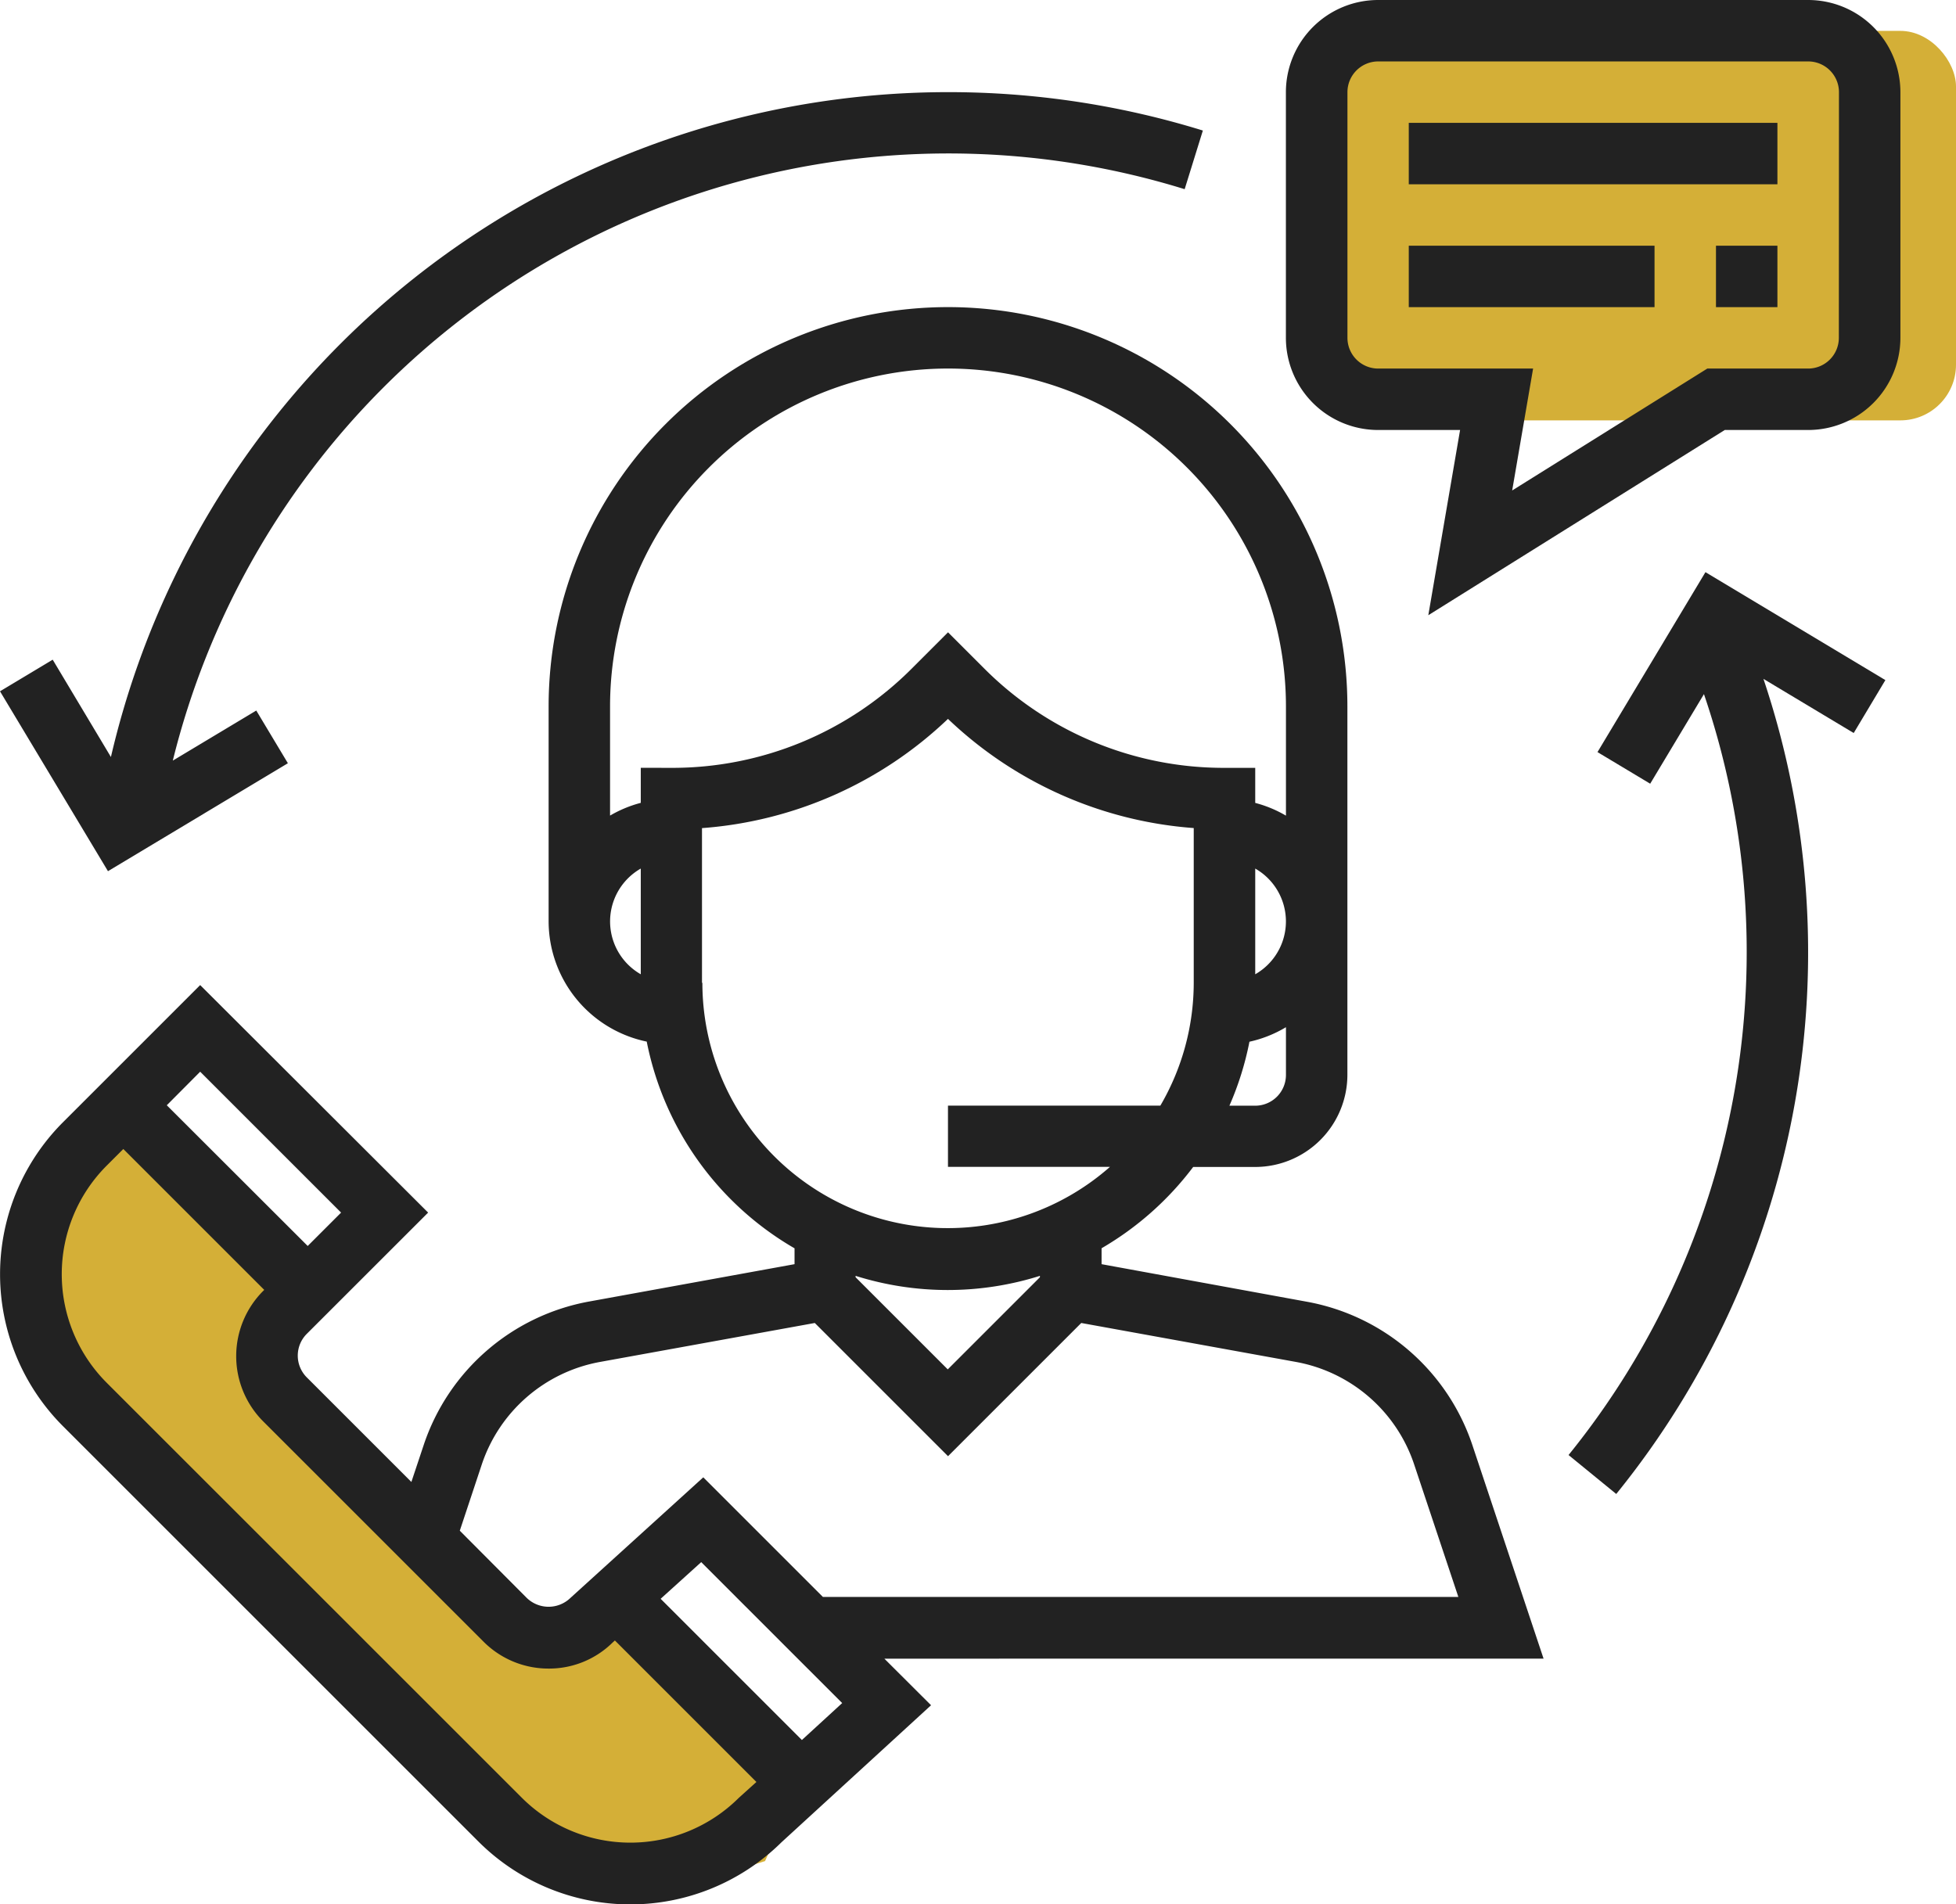
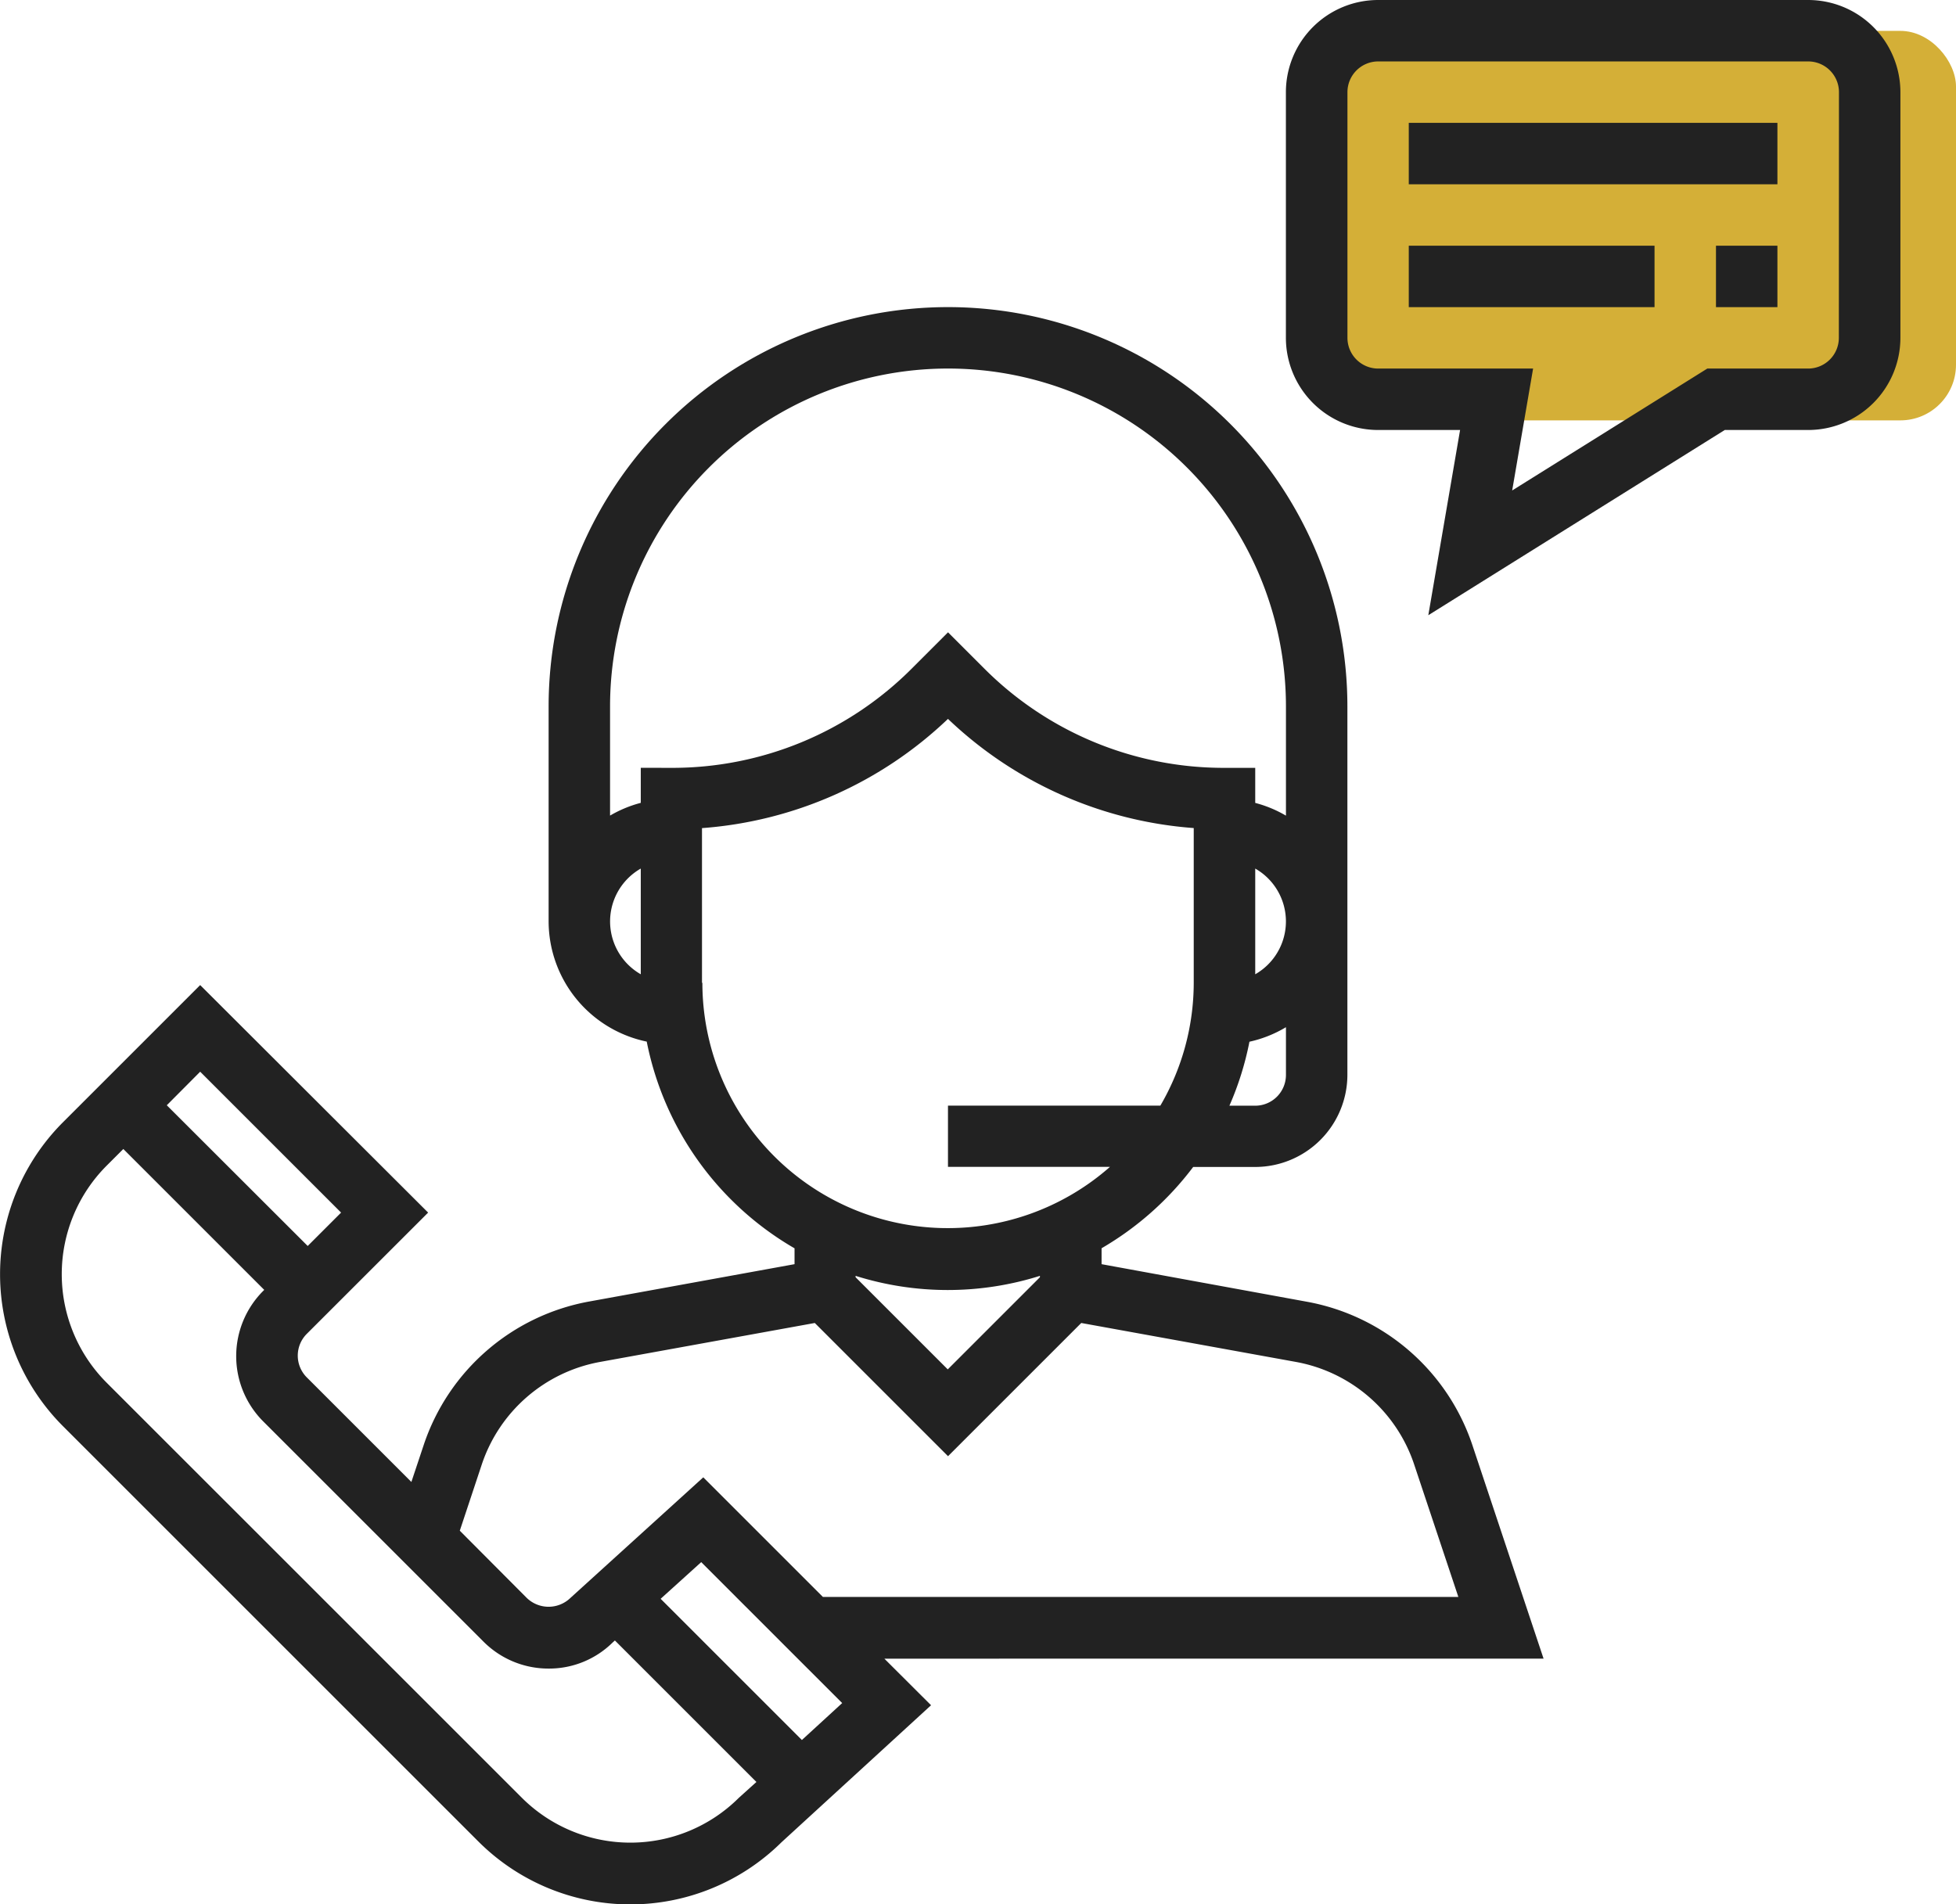
<svg xmlns="http://www.w3.org/2000/svg" width="35.147" height="34.226" viewBox="0 0 35.147 34.226">
-   <path d="M-14302.029-12931.353l-1.455,1.774v2.08l8.877,9.392,2.174.622,2.034-.622.528-1.177-3.464-3.432-1.272.693-4.856-4.956.518-1.376Z" transform="translate(14304.146 12951.555)" fill="#d4af37" />
  <rect width="11" height="7" rx="1" transform="translate(24.147 0.555)" fill="#d4af37" />
  <g transform="translate(0)">
    <g transform="translate(0.001 5.52)">
      <g transform="translate(0)">
        <path d="M28.315,104.289l-1.278-3.834a3.864,3.864,0,0,0-2.975-2.58L20.373,97.2v-.286a5.556,5.556,0,0,0,1.646-1.461h1.115A1.658,1.658,0,0,0,24.79,93.8V87.176a7.176,7.176,0,1,0-14.353,0v3.864A2.212,2.212,0,0,0,12.2,93.2a5.531,5.531,0,0,0,2.656,3.715V97.2l-3.69.671a3.864,3.864,0,0,0-2.974,2.58l-.221.663-1.88-1.88a.553.553,0,0,1,0-.781l2.181-2.18L4.176,92.184,1.712,94.648a3.864,3.864,0,0,0,0,5.465l7.461,7.461a3.862,3.862,0,0,0,5.447.017l2.689-2.464-.839-.837ZM23.686,93.8a.553.553,0,0,1-.552.552h-.464a5.483,5.483,0,0,0,.36-1.15,2.186,2.186,0,0,0,.656-.261Zm-.552-1.81v-1.9a1.094,1.094,0,0,1,0,1.9Zm-11.041,0a1.094,1.094,0,0,1,0-1.9Zm0-3.711v.63a2.19,2.19,0,0,0-.552.229V87.176a6.072,6.072,0,1,1,12.145,0v1.963a2.17,2.17,0,0,0-.552-.229v-.63h-.552a6.074,6.074,0,0,1-4.322-1.79l-.646-.646-.646.646a6.074,6.074,0,0,1-4.322,1.79Zm1.1,3.864V89.363A7.157,7.157,0,0,0,17.613,87.4a7.154,7.154,0,0,0,4.416,1.962v2.781a4.383,4.383,0,0,1-.6,2.208H17.613v1.1h2.911A4.409,4.409,0,0,1,13.2,92.145Zm6.072,5.266v.026l-1.656,1.656-1.656-1.656V97.41a5.516,5.516,0,0,0,3.312,0ZM9.236,100.8a2.761,2.761,0,0,1,2.125-1.843l3.859-.7,2.394,2.394,2.394-2.394,3.858.7A2.76,2.76,0,0,1,25.99,100.8l.794,2.381H15.366l-2.15-2.15L10.827,103.2a.564.564,0,0,1-.781,0L8.841,101.99Zm-5.06-7.059,2.532,2.532-.6.6L3.576,94.344Zm9.68,13.049a2.761,2.761,0,0,1-3.9,0l-7.461-7.46a2.761,2.761,0,0,1,0-3.9l.3-.3,2.532,2.532-.02.02a1.659,1.659,0,0,0,0,2.342l3.959,3.959a1.647,1.647,0,0,0,1.171.485A1.625,1.625,0,0,0,11.587,104l.041-.037,2.543,2.543Zm1.132-1.038-2.538-2.538.729-.659,2.533,2.533Z" transform="translate(-0.58 -80)" fill="#222" />
      </g>
    </g>
    <g transform="translate(23.106)">
      <path d="M344.812,0h-7.728a1.658,1.658,0,0,0-1.656,1.656V6.072a1.658,1.658,0,0,0,1.656,1.656h1.474l-.571,3.329,5.327-3.329h1.5a1.658,1.658,0,0,0,1.656-1.656V1.656A1.658,1.658,0,0,0,344.812,0Zm.552,6.072a.553.553,0,0,1-.552.552H343l-3.506,2.191.376-2.191h-2.784a.553.553,0,0,1-.552-.552V1.656a.553.553,0,0,1,.552-.552h7.728a.553.553,0,0,1,.552.552Z" transform="translate(-335.428 0)" fill="#222" />
    </g>
    <g transform="translate(25.314 2.208)">
      <rect width="6.624" height="1.104" fill="#222" />
    </g>
    <g transform="translate(25.314 4.416)">
      <rect width="4.416" height="1.104" fill="#222" />
    </g>
    <g transform="translate(30.834 4.416)">
      <rect width="1.104" height="1.104" fill="#222" />
    </g>
    <g transform="translate(0 1.656)">
      <g transform="translate(0)">
-         <path d="M17.606,24A15.447,15.447,0,0,0,2.565,35.949L1.519,34.2l-.947.568,1.94,3.233,3.233-1.94-.568-.947-1.5.9A14.356,14.356,0,0,1,21.859,25.744l.327-1.054A15.447,15.447,0,0,0,17.606,24Z" transform="translate(-0.572 -24)" fill="#222" />
-       </g>
+         </g>
    </g>
    <g transform="translate(28.185 10.283)">
-       <path d="M414.729,150.956l-3.233-1.94-1.94,3.234.947.568.966-1.61a14.365,14.365,0,0,1-2.433,13.675l.857.7a15.459,15.459,0,0,0,2.645-14.649l1.622.973Z" transform="translate(-409.036 -149.016)" fill="#222" />
-     </g>
+       </g>
  </g>
</svg>